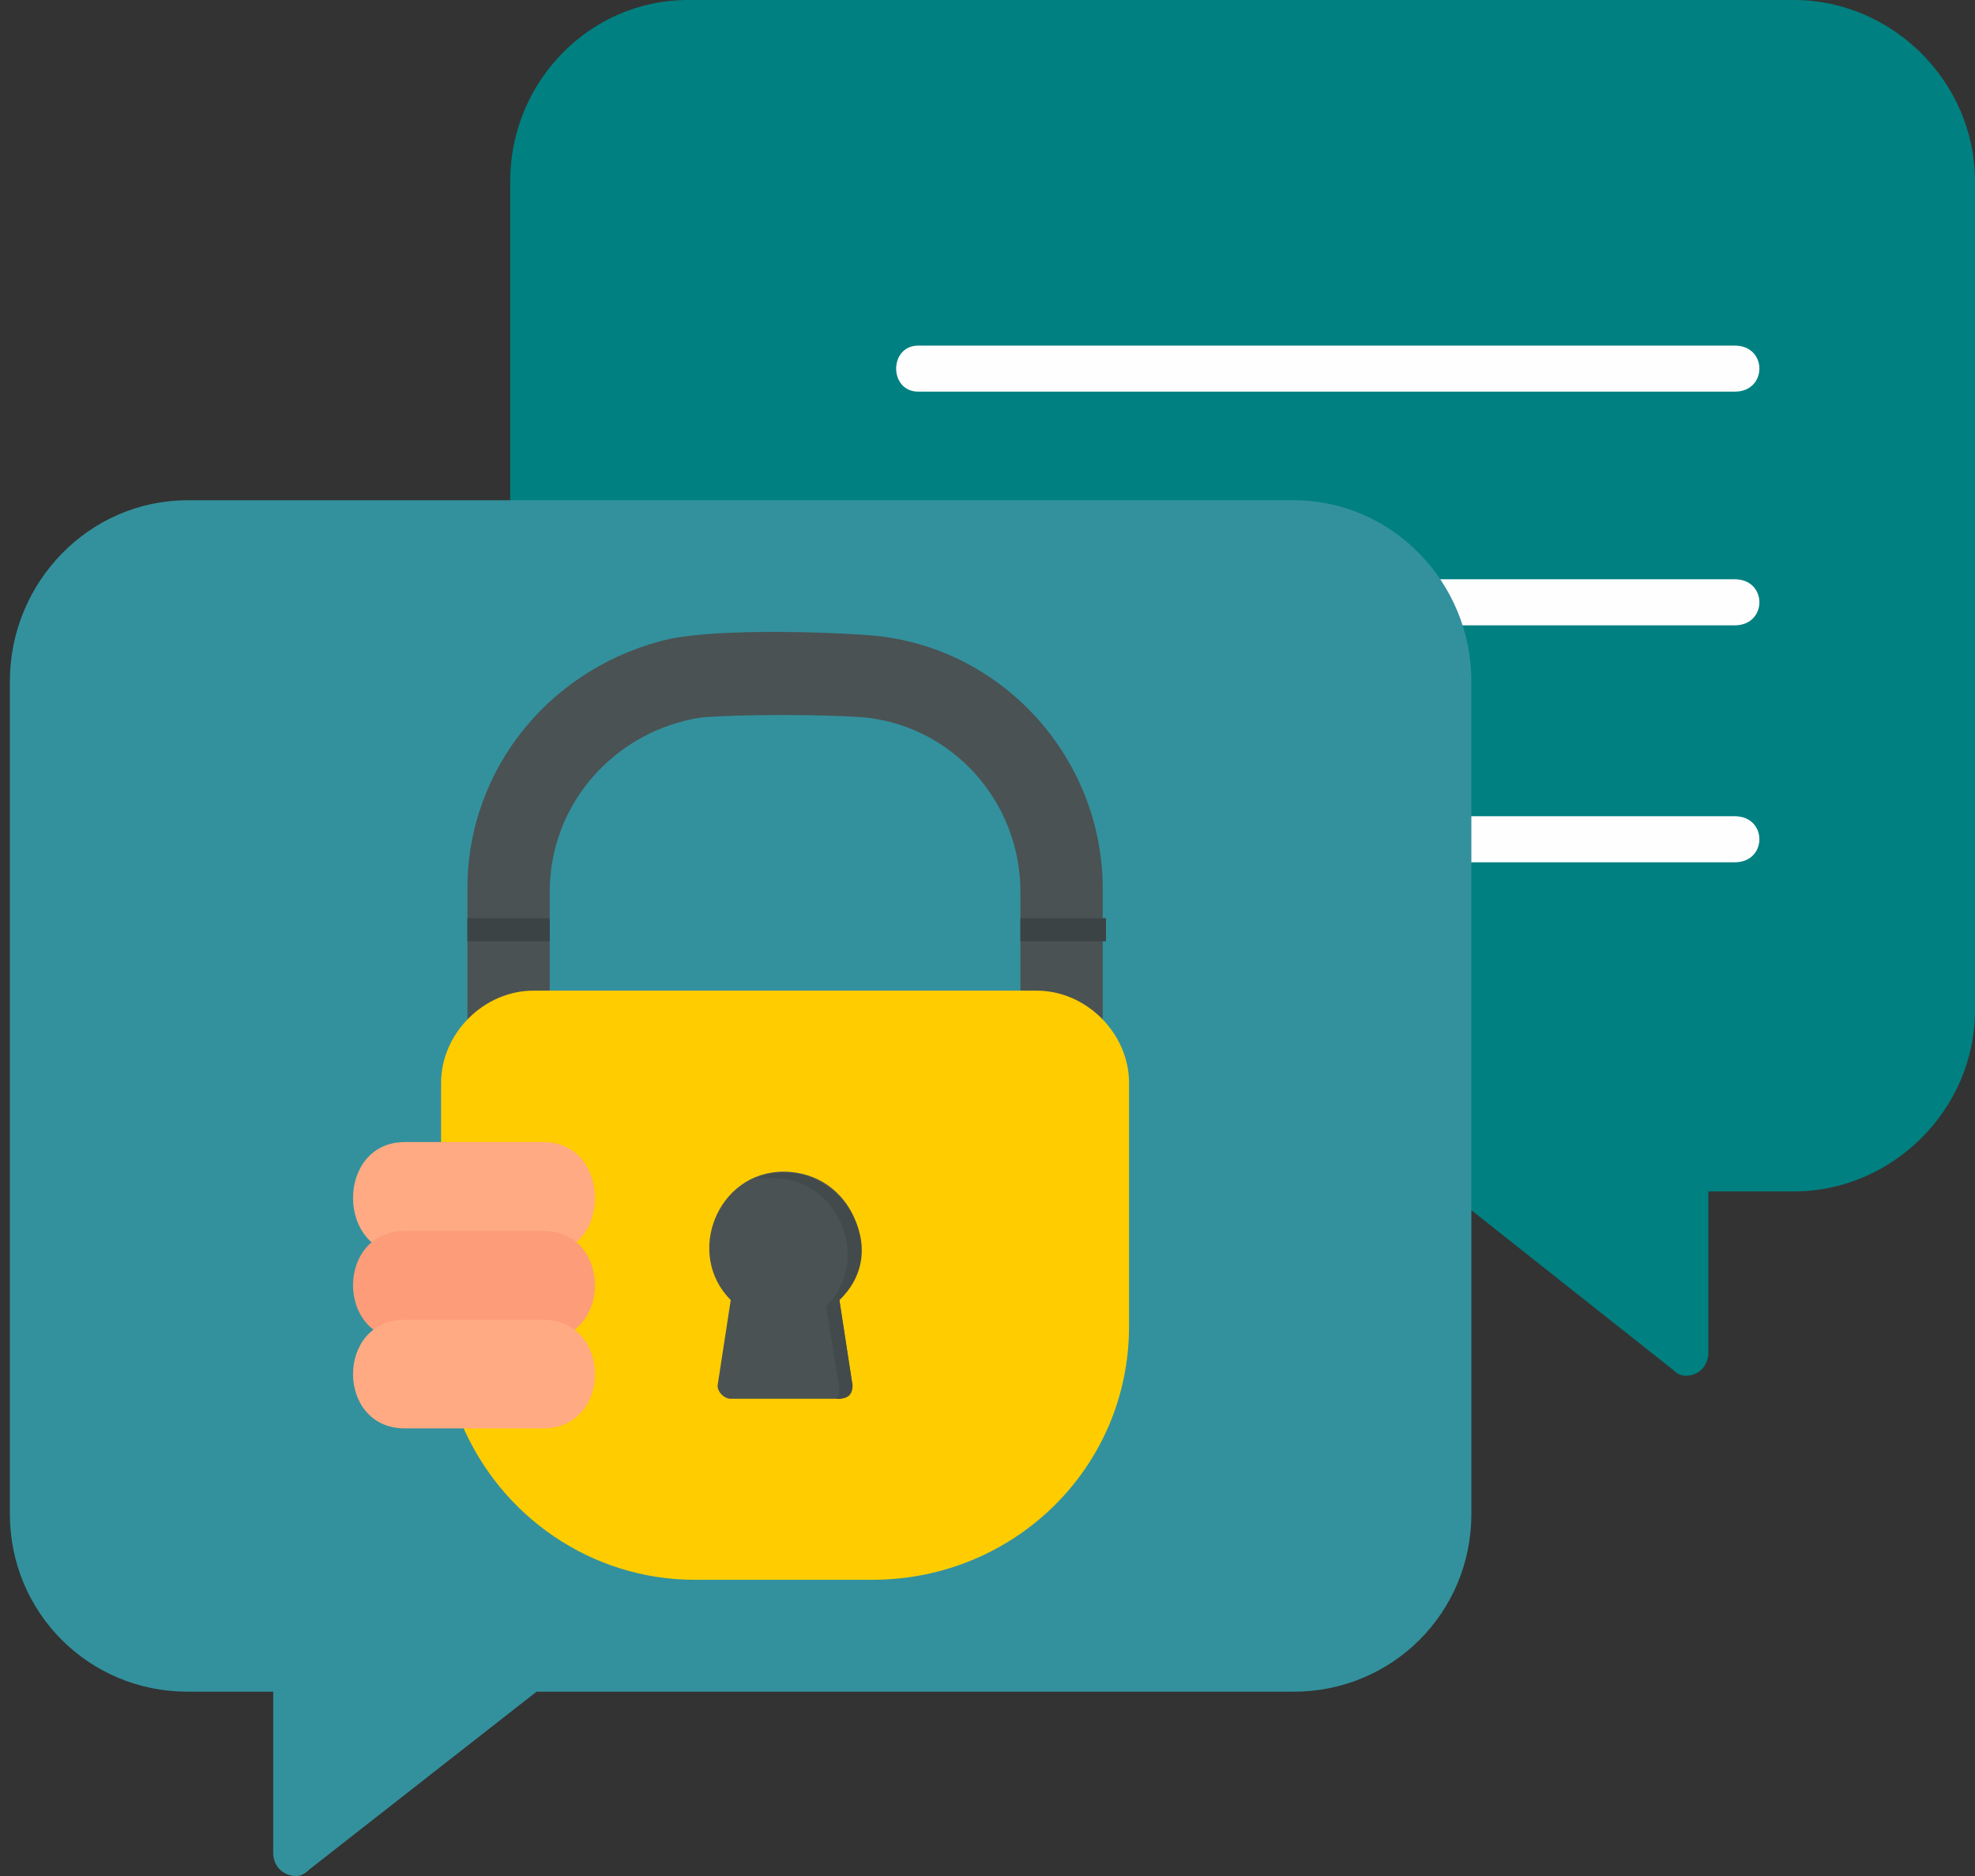
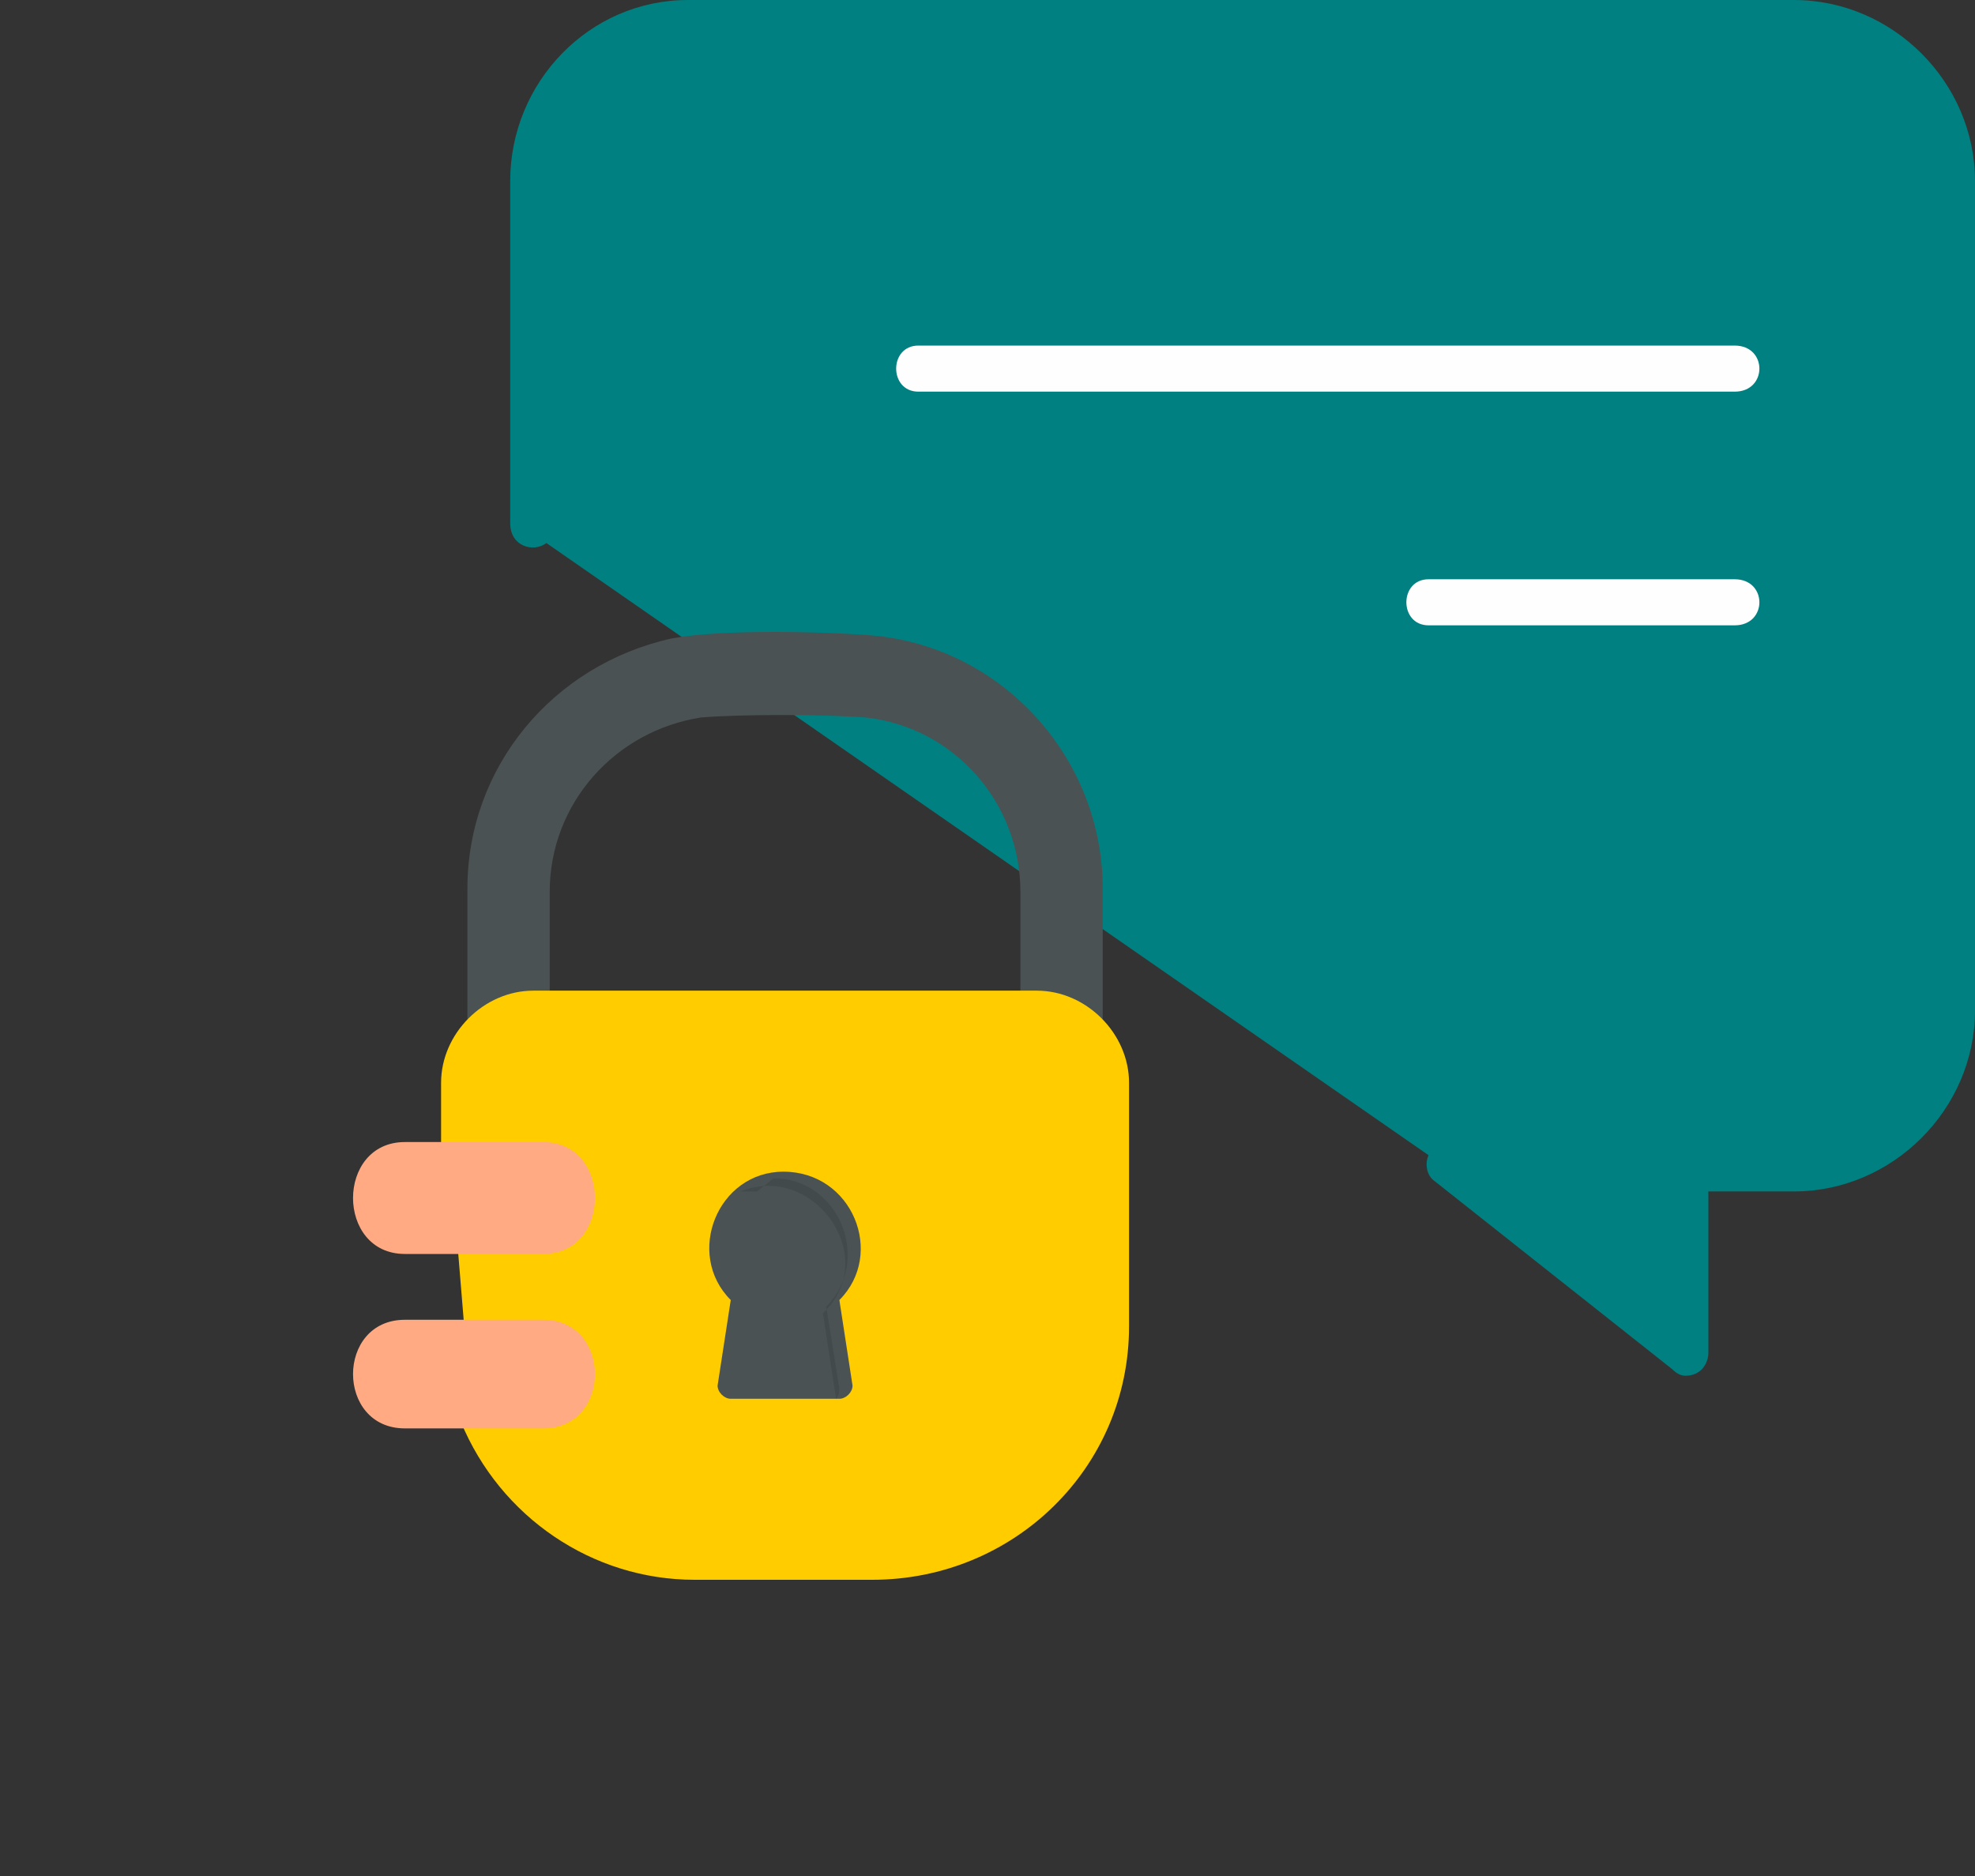
<svg xmlns="http://www.w3.org/2000/svg" version="1.2" viewBox="0 0 60 57" width="60" height="57">
  <rect x="0" y="0" width="60" height="57" fill="#333333" stroke="none" />
  <style>.a{fill:#008080}.b{fill:#fefefe}.c{fill:#33919d}.d{fill:#4a5254}.e{fill:#3c4345}.f{fill:#fc0}.g{fill:#ffaa83}.h{fill:#fd9c79}.i{fill:#434a4c}</style>
  <path fill-rule="evenodd" class="a" d="m51.2 41.8q-0.2 0-0.4-0.2l-7.2-5.7c-0.3-0.2-0.3-0.6-0.2-0.8l-26.8-18.6c-0.4 0.3-1.1 0.1-1.1-0.6v-10.4c0-3 2.4-5.5 5.4-5.5h33.6c3 0 5.5 2.5 5.5 5.5v25.2c0 3-2.5 5.5-5.5 5.5h-2.6v4.9c0 0.3-0.2 0.7-0.7 0.7z" />
  <path fill-rule="evenodd" class="b" d="m52.7 11.9h-24.8c-0.9 0-0.9-1.4 0-1.4h24.8c1 0 1 1.4 0 1.4z" />
  <path fill-rule="evenodd" class="b" d="m52.7 19h-9.3c-0.9 0-0.9-1.4 0-1.4h9.3c1 0 1 1.4 0 1.4z" />
-   <path fill-rule="evenodd" class="b" d="m52.7 26.2h-8.1c-0.9 0-0.9-1.4 0-1.4h8.1c1 0 1 1.4 0 1.4z" />
-   <path fill-rule="evenodd" class="c" d="m9 57c-0.4 0-0.7-0.3-0.7-0.7v-4.9h-2.6c-3 0-5.4-2.4-5.4-5.4v-25.3c0-3 2.4-5.5 5.4-5.5h33.6c3 0 5.4 2.5 5.4 5.5v25.3c0 3-2.4 5.4-5.4 5.4h-23l-6.9 5.4q-0.2 0.2-0.4 0.2z" />
  <path fill-rule="evenodd" class="d" d="m14.5 31.5c-0.2 0-0.3-0.1-0.3-0.3v-4.2c0-3.7 2.6-6.8 6.2-7.6 1.6-0.3 4.7-0.2 6-0.1 4 0.3 7.1 3.7 7.1 7.7v4.2c0 0.4-0.6 0.4-0.6-0.1l-1.3-0.5c-0.1 0.3-0.6 0.2-0.6-0.1v-3.4c0-2.7-2-5-4.7-5.3-1.3-0.1-3.8-0.1-5 0-2.6 0.4-4.6 2.6-4.6 5.3v3.4c0 0.3-0.4 0.4-0.6 0.2l-1.3 0.4c0 0.3-0.1 0.4-0.3 0.4z" />
-   <path fill-rule="evenodd" class="e" d="m14.2 28.6v-0.7h2.5v0.7zm19.4-0.7v0.7h-2.6v-0.7z" />
  <path fill-rule="evenodd" class="f" d="m26.5 48h-5.4c-3.1 0-5.9-1.9-7.1-4.8-0.1-0.2 0.1-0.4 0.3-0.5l-0.6-7.3c-0.1-0.1-0.3-0.2-0.3-0.3v-2.2c0-1.5 1.3-2.8 2.8-2.8h15.3c1.5 0 2.8 1.3 2.8 2.8v7.4c0 4.3-3.5 7.7-7.8 7.7z" />
  <path fill-rule="evenodd" class="d" d="m25.5 42.5h-3.3c-0.2 0-0.4-0.2-0.4-0.4l0.4-2.6c-1.4-1.4-0.4-3.9 1.6-3.9 2.1 0 3.1 2.5 1.7 3.9l0.4 2.6c0 0.2-0.2 0.4-0.4 0.4z" />
  <path fill-rule="evenodd" class="g" d="m16.5 38.1h-4.2c-2.1 0-2.1-3.4 0-3.4h4.2c2.1 0 2.1 3.4 0 3.4z" />
-   <path fill-rule="evenodd" class="h" d="m16.5 40.7h-4.2c-2.1 0-2.1-3.3 0-3.3h4.2c2.1 0 2.1 3.3 0 3.3z" />
  <path fill-rule="evenodd" class="g" d="m16.5 43.4h-4.2c-2.1 0-2.1-3.3 0-3.3h4.2c2.1 0 2.1 3.3 0 3.3z" />
-   <path fill-rule="evenodd" class="i" d="m23.5 35.8c2 0 3 2.5 1.6 3.9l0.4 2.5q0 0.2-0.1 0.3c0.2 0 0.5 0 0.5-0.4l-0.4-2.6c1.8-1.7-0.3-4.6-2.5-3.7q0.2 0 0.5 0z" />
+   <path fill-rule="evenodd" class="i" d="m23.5 35.8c2 0 3 2.5 1.6 3.9l0.4 2.5q0 0.2-0.1 0.3l-0.4-2.6c1.8-1.7-0.3-4.6-2.5-3.7q0.2 0 0.5 0z" />
</svg>